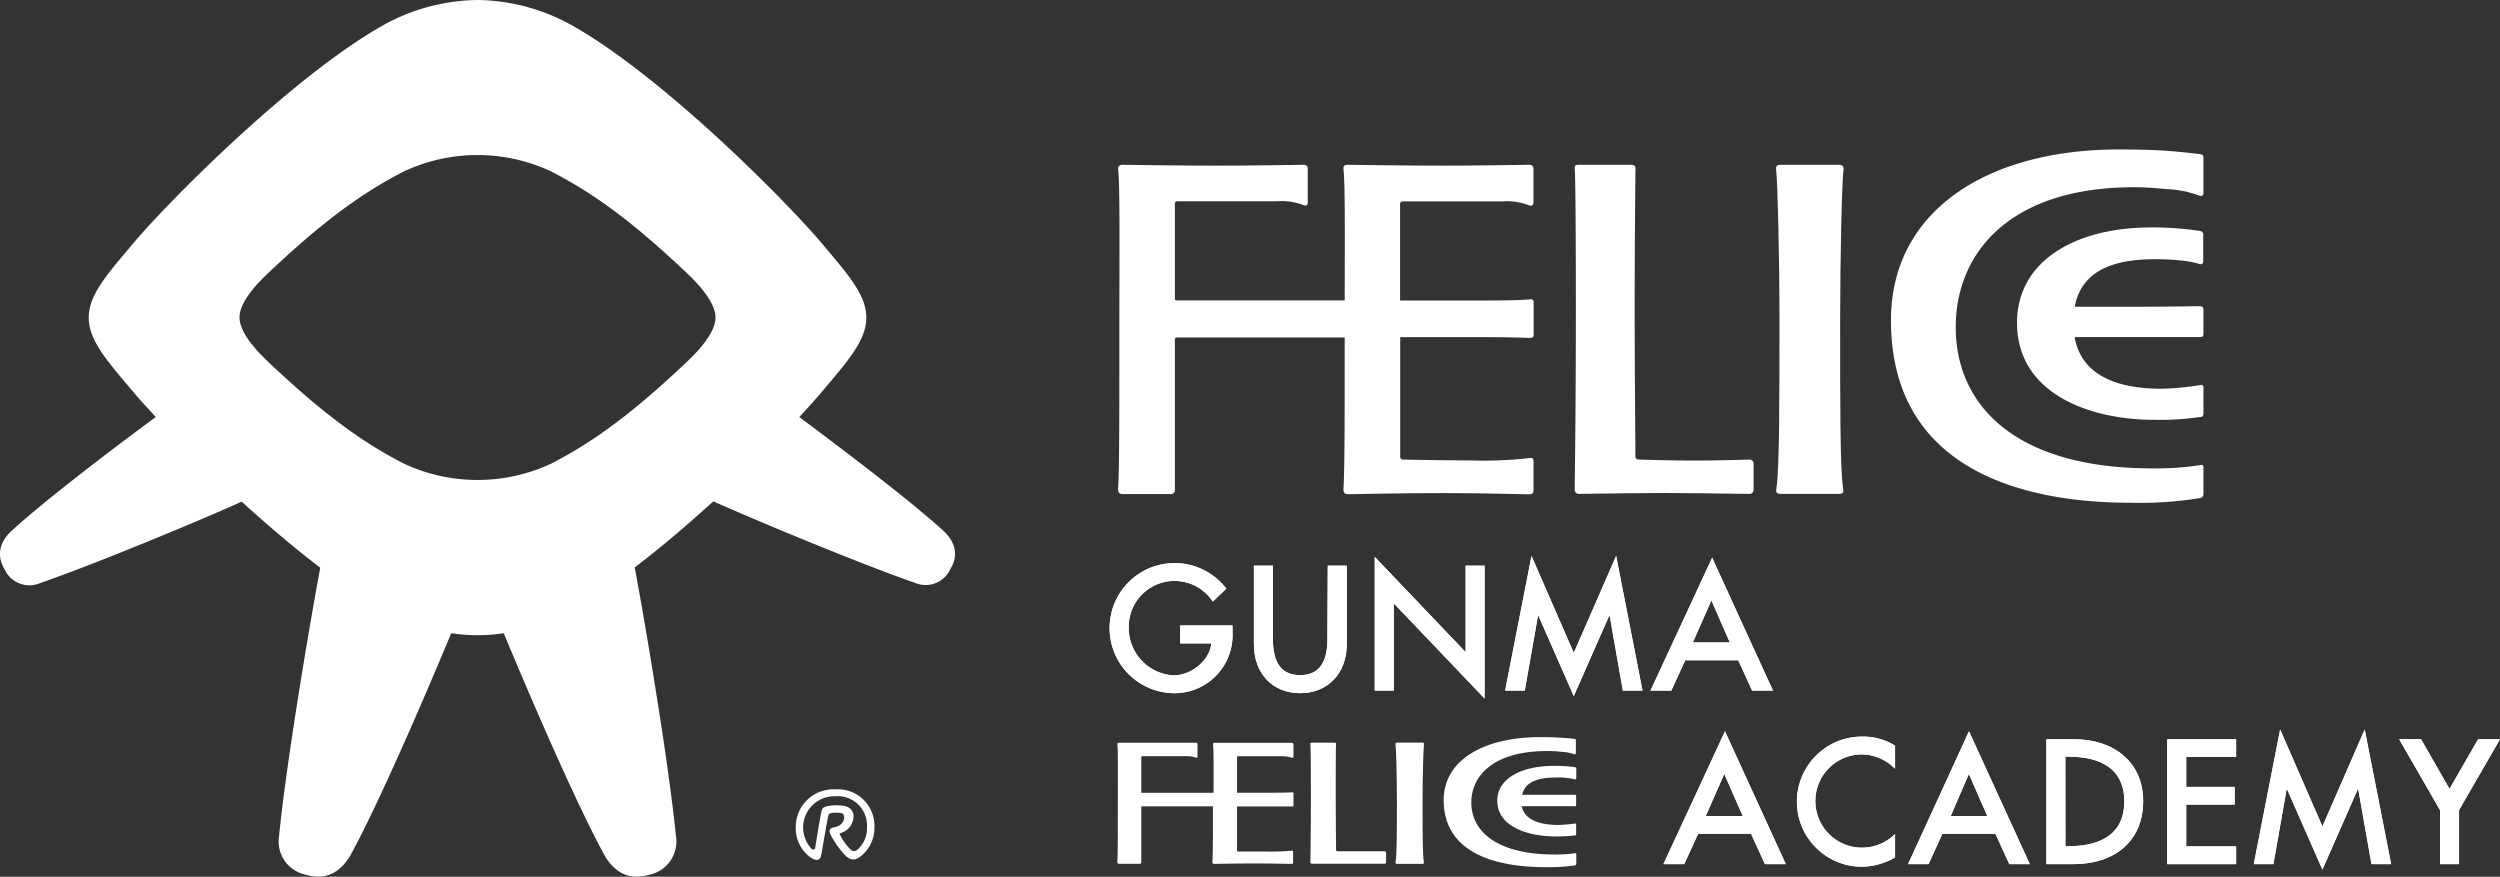
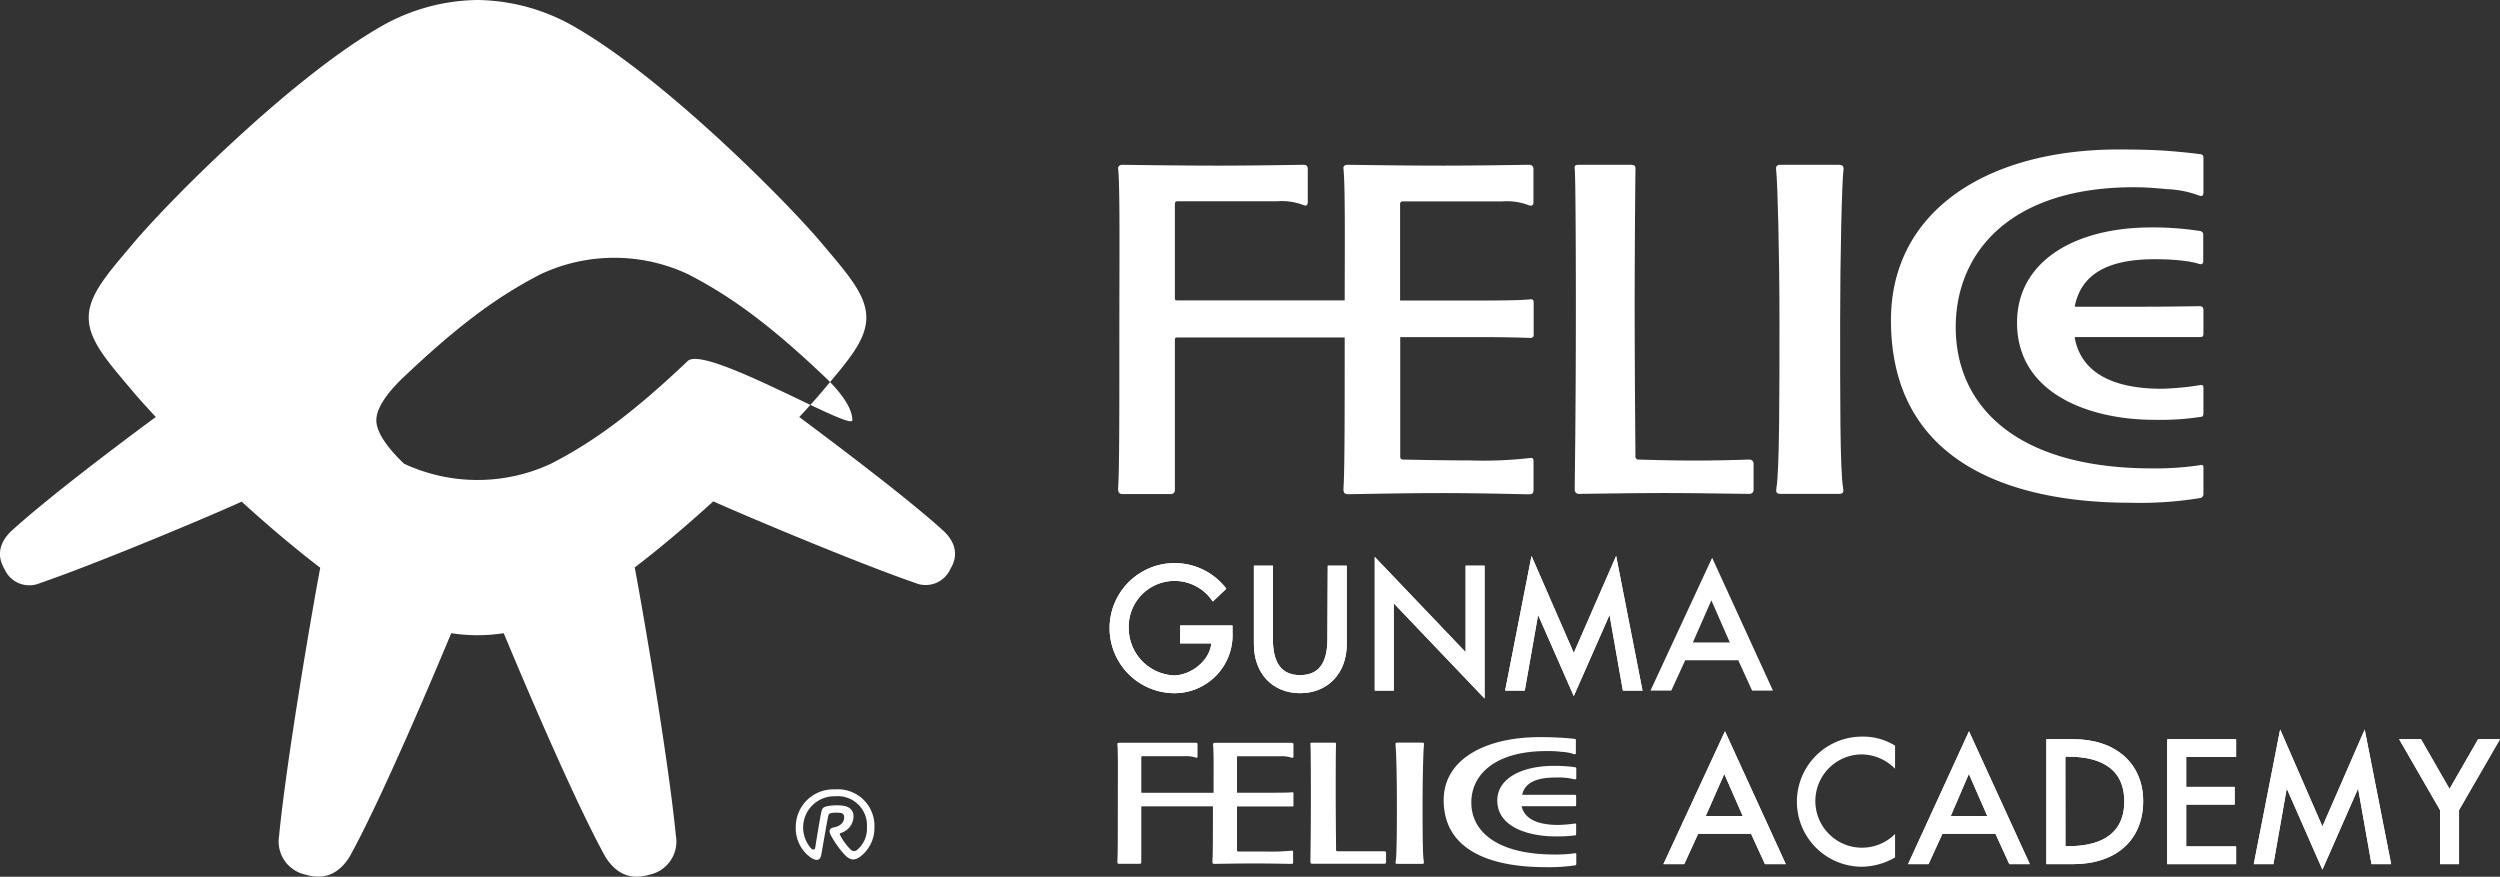
<svg xmlns="http://www.w3.org/2000/svg" width="360.12" height="126.29" viewBox="0 0 360.12 126.29">
  <rect x="0" y="0" width="360.12" height="126.29" fill="#333333" stroke="none" />
  <defs>
    <style>
      .a {
        fill: #fff;
      }
    </style>
  </defs>
  <title>アセット 1</title>
  <g>
    <g>
      <path class="a" d="M114.63,119.17a5.41,5.41,0,0,1,5.67-5.46,5.26,5.26,0,0,1,5.66,5.46,5.19,5.19,0,0,1-2.18,4.33c-.76.48-1.35.43-2.16-.43a13.87,13.87,0,0,1-2-2.87c-.23-.54-.13-.87.41-1,1-.17,1.57-.7,1.57-1.49a.57.57,0,0,0-.37-.58,4.24,4.24,0,0,0-1.52,0c-.3.06-.35.18-.42.5-.21.94-.83,4.69-1,5.56s-.79.79-1.46.37A5.15,5.15,0,0,1,114.63,119.17Zm2.17,3c.26.27.56.31.63-.07.23-1.4.67-4.21.91-5.26.12-.52.41-.63.94-.73a7.2,7.2,0,0,1,2.06-.06c1.11.11,1.61.76,1.61,1.56a2.55,2.55,0,0,1-1.8,2.37c-.22.09-.22.14-.14.3a8.06,8.06,0,0,0,1.52,2.09.67.67,0,0,0,1,0,4,4,0,0,0,1.35-3.2,4.21,4.21,0,0,0-4.58-4.47,4.5,4.5,0,0,0-3.49,7.47Z" />
-       <path class="a" d="M136.06,76.61c-4.92-4.51-15-12.12-20.93-16.54,1.38-1.47,2.52-2.75,3.35-3.74,3.65-4.34,6.31-7.3,6.31-10.58s-2.66-6.24-6.31-10.58C113.24,28.92,95.77,11.4,83,4A28.63,28.63,0,0,0,68.79,0h0A28.6,28.6,0,0,0,54.56,4C41.8,11.4,24.33,28.92,19.09,35.17c-3.65,4.34-6.31,7.3-6.31,10.58S15.44,52,19.09,56.33c.83,1,2,2.27,3.35,3.74-6,4.42-16,12-20.93,16.54C-.73,78.86,0,80.87.66,82a3.9,3.9,0,0,0,5.09,2c8.46-2.91,24.61-9.7,29.06-11.74,3.64,3.31,7.52,6.62,11.32,9.52-1.5,8-4.94,28.38-5.93,38.65A4.88,4.88,0,0,0,44.06,126c1.58.46,4.22.76,6.31-2.61C54.5,115.94,61.28,100.15,65,91.21a24.73,24.73,0,0,0,3.78.29h0a24.73,24.73,0,0,0,3.78-.29c3.72,8.94,10.5,24.73,14.63,32.19,2.09,3.37,4.73,3.07,6.31,2.61a4.88,4.88,0,0,0,3.86-5.62c-1-10.28-4.43-30.69-5.93-38.65,3.8-2.9,7.68-6.21,11.32-9.52,4.45,2,20.6,8.82,29.06,11.74a3.9,3.9,0,0,0,5.09-2C137.57,80.87,138.3,78.86,136.06,76.61ZM99.07,52C91.68,59,85.93,63.44,79.36,66.8a25.07,25.07,0,0,1-21.15,0C51.64,63.44,45.89,59,38.5,52c-2.51-2.39-4-4.59-4-6.27s1.47-3.88,4-6.27c7.39-7,13.14-11.42,19.71-14.78a25,25,0,0,1,21.15,0c6.57,3.36,12.32,7.77,19.71,14.78,2.51,2.39,4,4.59,4,6.27S101.58,49.63,99.07,52Z" />
+       <path class="a" d="M136.06,76.61c-4.92-4.51-15-12.12-20.93-16.54,1.38-1.47,2.52-2.75,3.35-3.74,3.65-4.34,6.31-7.3,6.31-10.58s-2.66-6.24-6.31-10.58C113.24,28.92,95.77,11.4,83,4A28.63,28.63,0,0,0,68.79,0h0A28.6,28.6,0,0,0,54.56,4C41.8,11.4,24.33,28.92,19.09,35.17c-3.65,4.34-6.31,7.3-6.31,10.58S15.44,52,19.09,56.33c.83,1,2,2.27,3.35,3.74-6,4.42-16,12-20.93,16.54C-.73,78.86,0,80.87.66,82a3.9,3.9,0,0,0,5.09,2c8.46-2.91,24.61-9.7,29.06-11.74,3.64,3.31,7.52,6.62,11.32,9.52-1.5,8-4.94,28.38-5.93,38.65A4.88,4.88,0,0,0,44.06,126c1.58.46,4.22.76,6.31-2.61C54.5,115.94,61.28,100.15,65,91.21a24.73,24.73,0,0,0,3.78.29h0a24.73,24.73,0,0,0,3.78-.29c3.72,8.94,10.5,24.73,14.63,32.19,2.09,3.37,4.73,3.07,6.31,2.61a4.88,4.88,0,0,0,3.86-5.62c-1-10.28-4.43-30.69-5.93-38.65,3.8-2.9,7.68-6.21,11.32-9.52,4.45,2,20.6,8.82,29.06,11.74a3.9,3.9,0,0,0,5.09-2C137.57,80.87,138.3,78.86,136.06,76.61ZM99.07,52C91.68,59,85.93,63.44,79.36,66.8a25.07,25.07,0,0,1-21.15,0c-2.51-2.39-4-4.59-4-6.27s1.47-3.88,4-6.27c7.39-7,13.14-11.42,19.71-14.78a25,25,0,0,1,21.15,0c6.57,3.36,12.32,7.77,19.71,14.78,2.51,2.39,4,4.59,4,6.27S101.58,49.63,99.07,52Z" />
    </g>
    <g>
      <g>
        <path class="a" d="M252,66.2c-.49,0-3.46.14-8.08.14-3.85,0-7.5-.14-7.93-.14a.42.42,0,0,1-.41-.42c0-1-.11-12.41-.11-21.71,0-7.26.09-18.7.12-19.71,0-.39-.09-.62-.6-.62h-7.58c-.58,0-.62.19-.57.63.13,1.39.16,13.74.16,19.43,0,16.71-.17,25.1-.16,26.72a.57.57,0,0,0,.6.62c.67,0,8.15-.12,12.34-.12s11,.12,12.2.12a.57.57,0,0,0,.62-.61c0-.44,0-3.38,0-3.72A.58.58,0,0,0,252,66.2Z" />
        <path class="a" d="M264.94,23.74h-8.48c-.5,0-.68.21-.61.75.22,1.72.48,12.66.48,21.65,0,10.86,0,21.59-.44,24.18-.1.56,0,.82.58.82h8.46c.57,0,.67-.26.57-.82-.46-2.59-.43-13.32-.43-24.18,0-9,.25-19.93.48-21.65C265.62,24,265.44,23.74,264.94,23.74Z" />
        <path class="a" d="M316.85,22.2c-.69-.1-2.48-.3-4.4-.45-1.72-.14-4.23-.22-7.25-.22-19,0-32.81,8.88-32.81,24.6,0,22,19.83,26.29,34.46,26.29a53.53,53.53,0,0,0,10.09-.68.56.56,0,0,0,.46-.59V67.39c0-.4-.14-.48-.52-.38a42.61,42.61,0,0,1-6.85.46c-19.88,0-28.32-9.2-28.31-20.35,0-10.74,7.84-20.15,25.66-20.15,1.65,0,3.12.12,4.82.28a14.51,14.51,0,0,1,4.57.92c.45.16.63,0,.63-.47V22.8C317.4,22.36,317.31,22.26,316.85,22.2Z" />
        <path class="a" d="M316.94,33.28a44.31,44.31,0,0,0-7.06-.52c-11.06,0-19.33,4.92-19.33,13.71,0,10.5,10.9,14,19.67,14a38.78,38.78,0,0,0,6.86-.43c.25,0,.32-.23.32-.61V55.85c0-.28-.1-.45-.45-.38a40.87,40.87,0,0,1-5.59.53c-5.55,0-11.39-1.46-12.5-7.33,0-.09,0-.11.17-.12h17.78c.51,0,.59-.06.59-.61V44.72c0-.37-.08-.62-.59-.61-1.08,0-4.06.07-8,.07H299c-.07,0-.13,0-.12-.12.93-4.52,4.65-6.72,11.49-6.72,4.45,0,6.22.61,6.44.69s.56,0,.56-.33V33.88A.52.52,0,0,0,316.94,33.28Z" />
        <path class="a" d="M220.28,23.74c-.85,0-7.09.12-12.39.12-5.75,0-13.43-.12-13.77-.12-.49,0-.63.24-.6.53.25,2.23.2,9.65.18,19h-24c-.35,0-.44,0-.46-.29,0-7.11,0-13.43,0-13.56,0-.33.12-.43.42-.43h14.34a8.74,8.74,0,0,1,3.71.53c.47.22.67,0,.67-.37V24.34c0-.39-.18-.6-.55-.6-.86,0-7.09.12-12.4.12-5.75,0-13.42-.12-13.77-.12s-.63.24-.6.53c.29,2.61.18,12.33.18,24s0,19.53-.18,22.13c0,.52.15.77.65.77h6.94a.56.56,0,0,0,.59-.63c0-.27,0-12.41,0-21.51v0a.32.32,0,0,0,0-.08c0-.22.05-.34.33-.34H193.7c0,11.47,0,19.23-.18,21.81,0,.52.14.77.65.77.88,0,7.55-.16,13.58-.16s11.36.17,12.51.17c.4,0,.64-.1.64-.6V66.44c0-.43-.16-.52-.55-.46a58.9,58.9,0,0,1-8.71.34c-4.43,0-9.26-.12-9.58-.12a.39.39,0,0,1-.36-.44l0-16.76v-.44h11.19c4.13,0,6.72.08,7.41.12.5,0,.62-.12.62-.47V43.54c0-.35-.19-.47-.56-.42-1.48.16-4.6.17-8.51.17H201.68c0-7.22,0-13.72,0-13.85,0-.33.13-.43.43-.43h14.34a8.68,8.68,0,0,1,3.7.53c.48.22.74,0,.74-.37V24.34A.56.56,0,0,0,220.28,23.74Z" />
      </g>
      <g>
        <path class="a" d="M170,92.68h4.49c-.28,2.62-3.06,4.61-5.41,4.61a6.84,6.84,0,0,1-6.49-6.83,6.6,6.6,0,0,1,11.93-4.07l.19.26,1.94-1.85-.16-.21A9.37,9.37,0,1,0,169,99.85a8.36,8.36,0,0,0,8.54-8.75v-1H170Z" />
        <path class="a" d="M191.21,92.05c0,3.5-1.28,5.2-3.93,5.2s-3.92-1.7-3.92-5.2V81.48h-2.74V92.79c0,4.22,2.68,7.06,6.66,7.06S194,97,194,92.79V81.48h-2.74Z" />
        <polygon class="a" points="211.12 93.94 198.03 80.22 198.03 99.48 200.77 99.48 200.77 86.91 213.85 100.62 213.85 81.48 211.12 81.48 211.12 93.94" />
        <polygon class="a" points="226.7 94.05 220.61 80.08 216.81 99.48 219.64 99.48 221.56 88.58 226.7 100.27 231.85 88.58 233.77 99.48 236.6 99.48 232.8 80.08 226.7 94.05" />
-         <path class="a" d="M237.75,99.48h3l2-4.37h7.64l2,4.37h3l-8.76-19.14Zm8.77-13,2.66,6.07h-5.33Z" />
        <path class="a" d="M170,92.68h4.49c-.28,2.62-3.06,4.61-5.41,4.61a6.84,6.84,0,0,1-6.49-6.83,6.6,6.6,0,0,1,11.93-4.07l.19.26,1.94-1.85-.16-.21A9.37,9.37,0,1,0,169,99.85a8.36,8.36,0,0,0,8.54-8.75v-1H170Z" />
        <path class="a" d="M191.21,92.05c0,3.5-1.28,5.2-3.93,5.2s-3.92-1.7-3.92-5.2V81.48h-2.74V92.79c0,4.22,2.68,7.06,6.66,7.06S194,97,194,92.79V81.48h-2.74Z" />
        <polygon class="a" points="211.12 93.94 198.03 80.22 198.03 99.48 200.77 99.48 200.77 86.91 213.85 100.62 213.85 81.48 211.12 81.48 211.12 93.94" />
        <polygon class="a" points="226.7 94.05 220.61 80.08 216.81 99.48 219.64 99.48 221.56 88.58 226.7 100.27 231.85 88.58 233.77 99.48 236.6 99.48 232.8 80.08 226.7 94.05" />
        <path class="a" d="M237.75,99.48h3l2-4.37h7.64l2,4.37h3l-8.76-19.14Zm8.77-13,2.66,6.07h-5.33Z" />
      </g>
      <g>
        <g>
          <path class="a" d="M199.66,124.21v-1.37c0-.13-.09-.22-.26-.22s-1.46,0-3.41,0c-1.63,0-3.18,0-3.36,0a.17.17,0,0,1-.17-.16c0-.35-.05-4.56-.05-8,0-2.67,0-6.88.05-7.25,0-.15,0-.23-.25-.23H189c-.24,0-.26.07-.24.23.06.51.07,5.06.07,7.15,0,6.15-.07,9.23-.07,9.83a.23.23,0,0,0,.25.23c.29,0,3.45,0,5.23,0s4.63,0,5.16,0C199.55,124.43,199.66,124.35,199.66,124.21Z" />
          <path class="a" d="M201.28,124.44h3.58c.24,0,.29-.1.24-.31-.19-.95-.18-4.9-.18-8.89,0-3.31.11-7.33.2-8,0-.19,0-.27-.26-.27h-3.58c-.21,0-.29.08-.26.27.1.64.2,4.66.2,8,0,4,0,7.94-.18,8.89C201,124.34,201,124.44,201.28,124.44Z" />
          <path class="a" d="M226.86,124.66a.23.23,0,0,0,.2-.22v-1.39c0-.14-.07-.17-.22-.14a19.07,19.07,0,0,1-2.9.18c-8.41,0-12-3.39-12-7.49,0-3.95,3.32-7.41,10.86-7.41.69,0,1.32,0,2,.1a7,7,0,0,1,1.93.34c.19.06.27,0,.27-.17v-1.81c0-.16,0-.19-.24-.22s-1-.11-1.86-.16-1.79-.09-3.07-.09c-8,0-13.87,3.27-13.87,9.06,0,8.1,8.38,9.67,14.57,9.67A26.43,26.43,0,0,0,226.86,124.66Z" />
          <path class="a" d="M224.09,112a9.65,9.65,0,0,1,2.73.26c.1,0,.24,0,.24-.13v-1.4a.2.2,0,0,0-.2-.22,20.68,20.68,0,0,0-3-.19c-4.68,0-8.18,1.81-8.18,5,0,3.86,4.61,5.16,8.32,5.16a19.66,19.66,0,0,0,2.9-.15c.11,0,.14-.09.14-.23v-1.33c0-.1-.05-.16-.19-.14a21.11,21.11,0,0,1-2.37.2c-2.35,0-4.82-.54-5.29-2.7,0,0,0,0,.08,0h7.52c.21,0,.25,0,.25-.22v-1.19c0-.14,0-.23-.25-.23-.46,0-1.72,0-3.37,0h-4.15s-.06,0,0,0C219.63,112.81,221.2,112,224.09,112Z" />
          <path class="a" d="M186,124.44c.17,0,.27,0,.27-.22v-1.51c0-.16-.07-.2-.24-.17a30.18,30.18,0,0,1-3.68.12c-1.88,0-3.92,0-4,0a.16.16,0,0,1-.16-.16v-6.33h4.73c1.75,0,2.84,0,3.13,0s.27,0,.27-.17v-1.72c0-.13-.08-.17-.24-.15-.63.06-1.95.06-3.6.06h-4.29V109.1c0-.13,0-.16.18-.16h6.07a4.33,4.33,0,0,1,1.56.19c.21.08.32,0,.32-.13v-1.78c0-.14-.11-.22-.27-.22-.36,0-3,0-5.24,0-2.43,0-5.68,0-5.82,0s-.27.09-.26.2c.11.81.09,3.55.08,7H164.59c-.14,0-.18,0-.19-.11v-5c0-.13.06-.16.18-.16h6.07a4.4,4.4,0,0,1,1.57.19c.2.08.28,0,.28-.13v-1.78c0-.14-.07-.22-.23-.22-.37,0-3,0-5.25,0-2.43,0-5.67,0-5.82,0s-.27.09-.25.2c.12,1,.07,4.53.07,8.81s0,7.18-.07,8.14c0,.19.06.29.27.29h2.93a.22.22,0,0,0,.25-.24v-7.91h0v0c0-.09,0-.13.14-.13h10.18c0,4.22,0,7.07-.08,8,0,.19.07.29.28.29.37,0,3.19-.06,5.74-.06S185.48,124.44,186,124.44Z" />
        </g>
        <g>
          <path class="a" d="M239.61,124.48h3l2-4.37h7.63l2,4.37h3l-8.76-19.14Zm8.77-13,2.66,6.07h-5.33Z" />
          <path class="a" d="M268.3,106.11a9.37,9.37,0,1,0-.18,18.74,9.74,9.74,0,0,0,4.72-1.26l.14-.09v-3.36l-.47.42a6.72,6.72,0,1,1-4.41-11.89,6.83,6.83,0,0,1,4.41,1.63l.47.42v-3.3l-.13-.09A8.67,8.67,0,0,0,268.3,106.11Z" />
          <path class="a" d="M274.85,124.48h2.95l2-4.37h7.64l2,4.37h2.95l-8.76-19.14Zm8.76-13,2.66,6.07H281Z" />
          <path class="a" d="M298.66,106.48h-3.89v18h3.82c6.25,0,10.13-3.48,10.13-9.09C308.72,110,304.77,106.48,298.66,106.48ZM297.51,109H298c3.65,0,8,1.11,8,6.44s-4.34,6.45-8,6.45h-.48Z" />
          <polygon class="a" points="312.18 124.48 322.11 124.48 322.11 121.92 314.92 121.92 314.92 115.9 321.9 115.9 321.9 113.35 314.92 113.35 314.92 109.04 322.11 109.04 322.11 106.48 312.18 106.48 312.18 124.48" />
          <polygon class="a" points="334.54 119.05 328.45 105.08 324.65 124.48 327.48 124.48 329.4 113.58 334.54 125.27 339.68 113.58 341.61 124.48 344.44 124.48 340.63 105.08 334.54 119.05" />
          <polygon class="a" points="352.85 113.64 348.74 106.48 345.59 106.48 351.48 116.69 351.48 124.48 354.22 124.48 354.22 116.69 360.12 106.48 356.97 106.48 352.85 113.64" />
          <path class="a" d="M239.61,124.48h3l2-4.37h7.63l2,4.37h3l-8.76-19.14Zm8.77-13,2.66,6.07h-5.33Z" />
-           <path class="a" d="M268.3,106.11a9.37,9.37,0,1,0-.18,18.74,9.74,9.74,0,0,0,4.72-1.26l.14-.09v-3.36l-.47.42a6.72,6.72,0,1,1-4.41-11.89,6.83,6.83,0,0,1,4.41,1.63l.47.42v-3.3l-.13-.09A8.67,8.67,0,0,0,268.3,106.11Z" />
          <path class="a" d="M274.85,124.48h2.95l2-4.37h7.64l2,4.37h2.95l-8.76-19.14Zm8.76-13,2.66,6.07H281Z" />
          <path class="a" d="M298.66,106.48h-3.89v18h3.82c6.25,0,10.13-3.48,10.13-9.09C308.72,110,304.77,106.48,298.66,106.48ZM297.51,109H298c3.65,0,8,1.11,8,6.44s-4.34,6.45-8,6.45h-.48Z" />
          <polygon class="a" points="312.18 124.48 322.11 124.48 322.11 121.92 314.92 121.92 314.92 115.9 321.9 115.9 321.9 113.35 314.92 113.35 314.92 109.04 322.11 109.04 322.11 106.48 312.18 106.48 312.18 124.48" />
          <polygon class="a" points="334.54 119.05 328.45 105.08 324.65 124.48 327.48 124.48 329.4 113.58 334.54 125.27 339.68 113.58 341.61 124.48 344.44 124.48 340.63 105.08 334.54 119.05" />
          <polygon class="a" points="352.85 113.64 348.74 106.48 345.59 106.48 351.48 116.69 351.48 124.48 354.22 124.48 354.22 116.69 360.12 106.48 356.97 106.48 352.85 113.64" />
        </g>
      </g>
    </g>
  </g>
</svg>